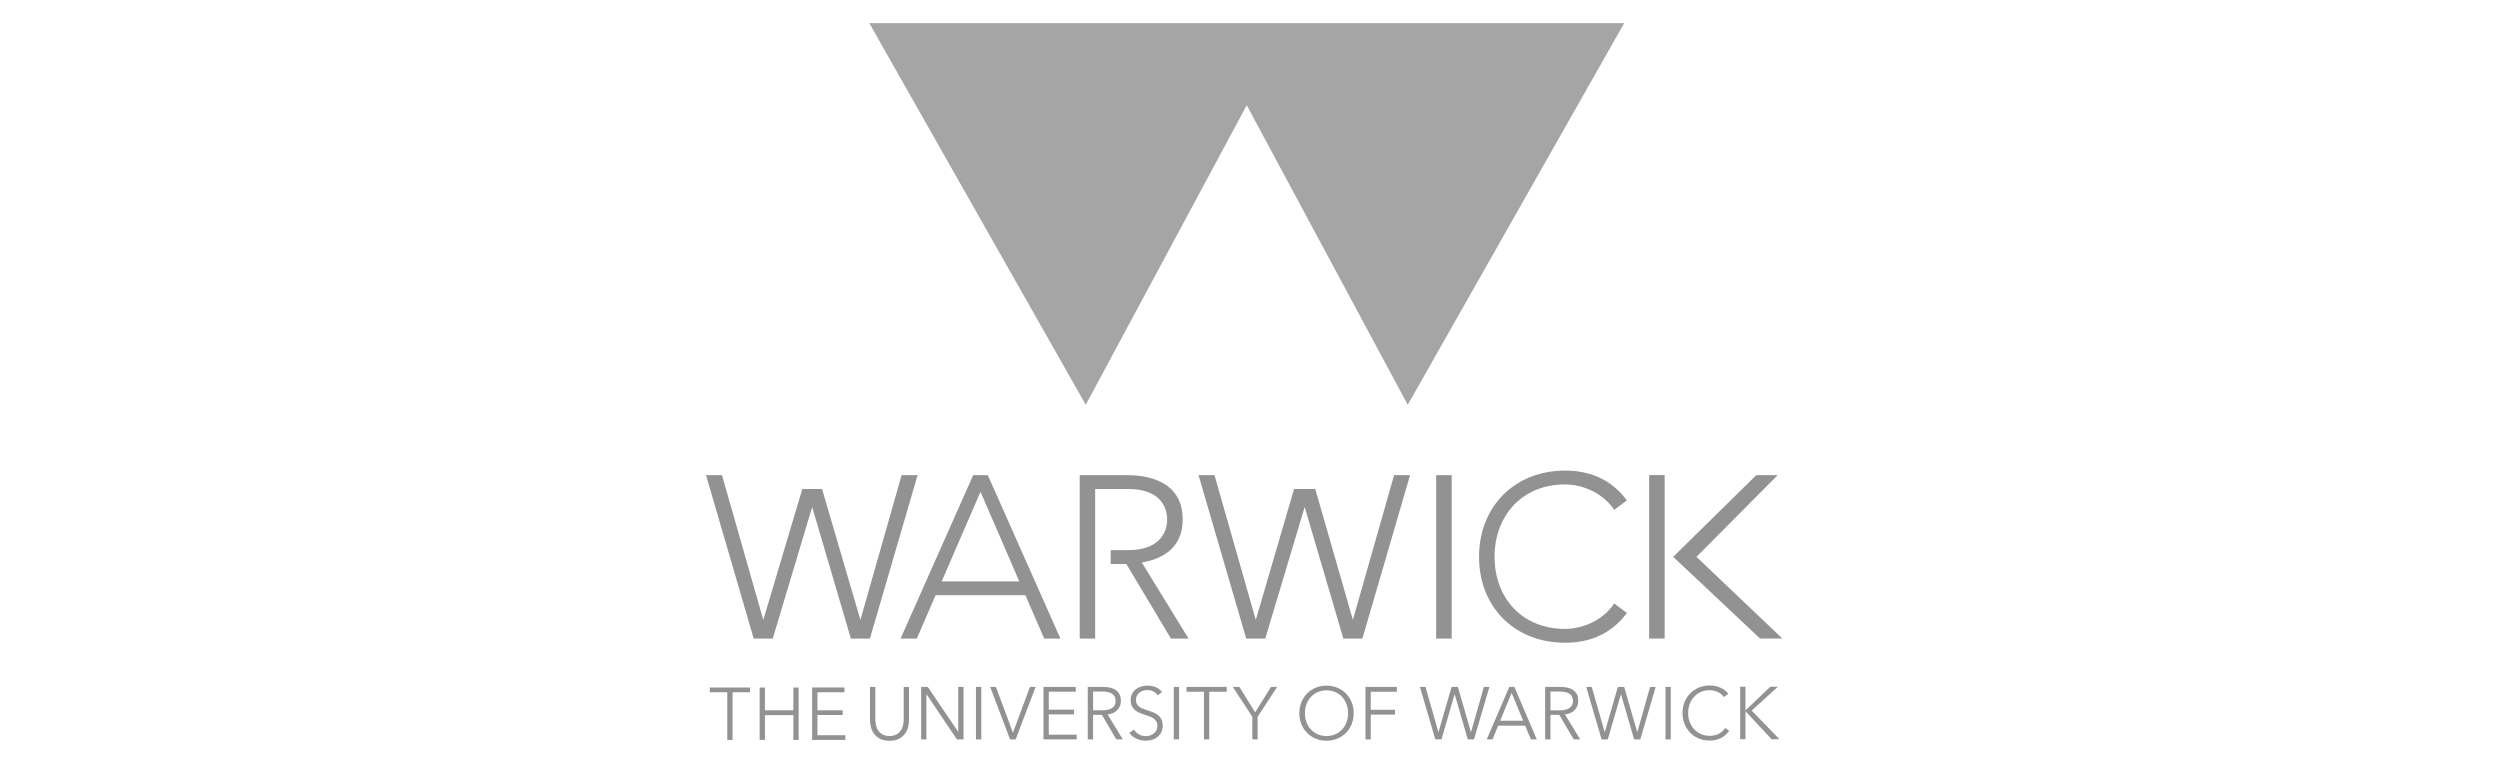
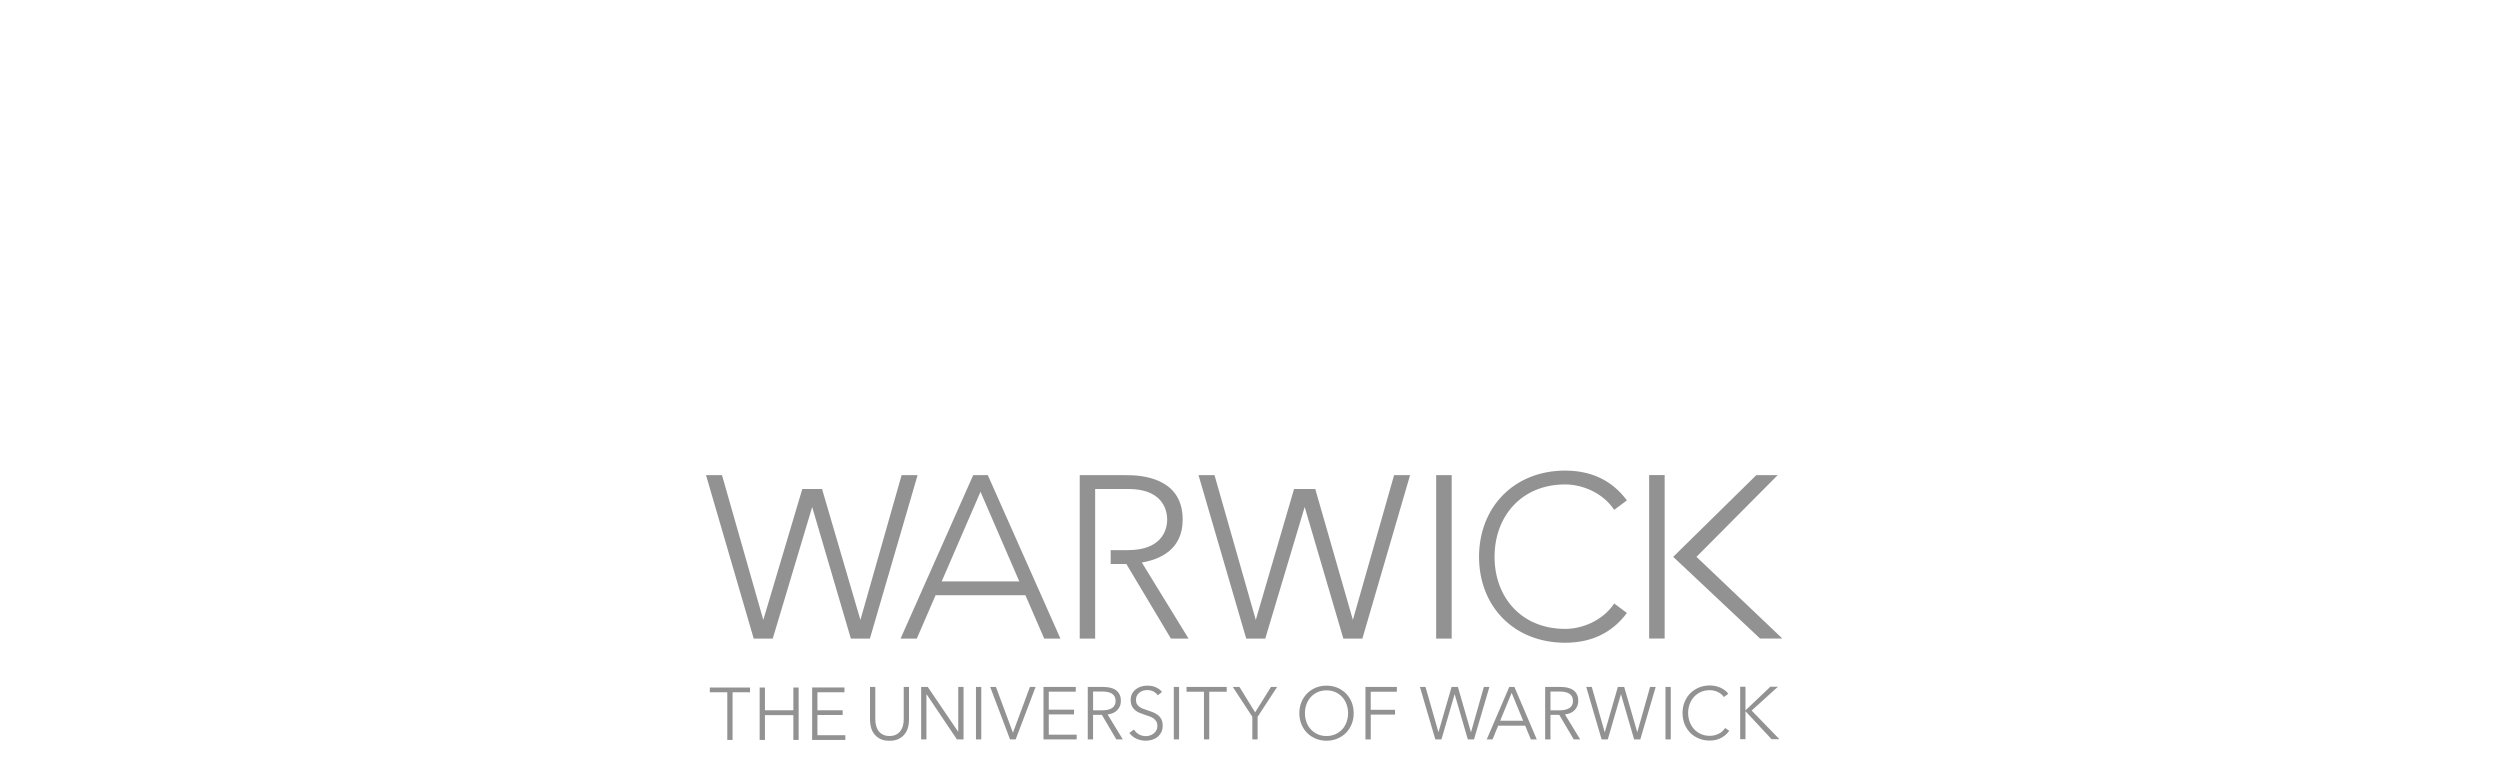
<svg xmlns="http://www.w3.org/2000/svg" width="216" height="67" viewBox="0 0 216 67" fill="none">
  <g clip-path="url(#clip0_2_848)">
    <path d="M152.071 55.172H154L146.576 48.111L153.594 41.05H151.746L144.565 48.111L152.072 55.172H152.071ZM142.486 55.172H143.826V41.048H142.486V55.172ZM135.223 54.335C131.466 54.335 129.13 51.622 129.13 48.111C129.13 44.6 131.466 41.855 135.223 41.855C136.666 41.855 138.452 42.533 139.468 44.05L140.564 43.232C139.204 41.397 137.335 40.659 135.223 40.659C130.836 40.659 127.789 43.802 127.789 48.111C127.789 52.42 130.836 55.533 135.223 55.533C137.335 55.533 139.204 54.795 140.564 52.96L139.468 52.142C138.452 53.657 136.666 54.337 135.223 54.337M124.085 55.174H125.426V41.051H124.085V55.174ZM117.71 55.174L121.831 41.051H120.45L116.889 53.56L113.638 42.248H111.807L108.5 53.56L104.933 41.051H103.552L107.673 55.174H109.319L112.724 43.802L116.066 55.174H117.711H117.71ZM98.654 48.601C100.218 48.334 102.184 47.499 102.184 44.89C102.184 41.18 98.451 41.054 97.314 41.054H93.288V55.177H94.621V42.249H97.495C100.318 42.249 100.843 43.912 100.843 44.89C100.843 45.869 100.298 47.52 97.495 47.53H95.963V48.727H97.315L101.17 55.177H102.693L98.654 48.602V48.601ZM85.345 41.053H84.084L77.809 55.175H79.212L80.836 51.426H88.596L90.221 55.175H91.622L85.347 41.053H85.345ZM81.363 50.231L84.716 42.49L88.067 50.231H81.363ZM62.381 41.053L65.949 53.561L69.319 42.249H71.025L74.339 53.561L77.899 41.053H79.28L75.159 55.175H73.514L70.172 43.805L66.766 55.175H65.121L61 41.053" fill="#929292" />
    <path d="M150.808 59.335H150.351V63.867H150.808V61.453H150.815L153.064 63.867H153.741L151.344 61.392L153.613 59.335H152.956L150.815 61.371H150.808V59.335ZM149.049 62.901C148.891 63.135 148.698 63.307 148.463 63.413C148.231 63.521 147.984 63.575 147.726 63.575C147.437 63.575 147.179 63.523 146.946 63.414C146.715 63.309 146.518 63.165 146.357 62.984C146.195 62.803 146.071 62.593 145.984 62.354C145.898 62.116 145.854 61.866 145.854 61.602C145.854 61.339 145.896 61.087 145.982 60.85C146.067 60.611 146.19 60.403 146.353 60.222C146.512 60.041 146.709 59.897 146.94 59.79C147.171 59.685 147.434 59.632 147.727 59.632C147.871 59.632 148.006 59.649 148.132 59.684C148.256 59.716 148.373 59.76 148.477 59.817C148.582 59.872 148.676 59.936 148.754 60.01C148.834 60.082 148.894 60.153 148.941 60.225L149.324 59.944C149.248 59.833 149.152 59.732 149.037 59.646C148.923 59.558 148.796 59.483 148.655 59.421C148.513 59.358 148.366 59.308 148.207 59.272C148.046 59.237 147.885 59.223 147.721 59.223C147.387 59.223 147.076 59.282 146.789 59.401C146.501 59.522 146.253 59.688 146.043 59.897C145.832 60.107 145.67 60.36 145.55 60.649C145.429 60.94 145.372 61.257 145.372 61.604C145.372 61.951 145.429 62.267 145.546 62.559C145.662 62.849 145.826 63.099 146.034 63.311C146.24 63.521 146.489 63.688 146.778 63.805C147.065 63.925 147.378 63.986 147.72 63.986C147.921 63.986 148.109 63.962 148.282 63.917C148.454 63.871 148.61 63.808 148.752 63.731C148.893 63.654 149.019 63.563 149.127 63.461C149.235 63.358 149.329 63.249 149.404 63.135L149.049 62.902V62.901ZM144.354 59.352H143.898V63.884H144.354V59.352ZM137.535 59.352H137.051L138.379 63.884H138.913L140.044 59.994H140.057L141.188 63.884H141.722L143.052 59.352H142.567L141.467 63.249H141.455L140.33 59.352H139.782L138.657 63.249H138.643L137.53 59.352H137.535ZM133.961 59.749H134.775C134.943 59.749 135.098 59.765 135.239 59.795C135.376 59.826 135.496 59.872 135.595 59.936C135.693 60.001 135.767 60.082 135.823 60.186C135.877 60.288 135.906 60.414 135.906 60.564C135.906 60.833 135.806 61.034 135.607 61.169C135.407 61.304 135.121 61.371 134.754 61.371H133.961V59.751V59.749ZM133.961 61.766H134.723L135.97 63.884H136.529L135.212 61.726C135.376 61.709 135.529 61.673 135.67 61.612C135.809 61.554 135.931 61.472 136.034 61.371C136.134 61.269 136.215 61.153 136.273 61.017C136.332 60.88 136.362 60.728 136.362 60.561C136.362 60.338 136.324 60.151 136.248 59.999C136.171 59.845 136.063 59.721 135.926 59.622C135.788 59.526 135.624 59.459 135.437 59.415C135.249 59.373 135.043 59.351 134.823 59.351H133.501V63.882H133.959V61.764L133.961 61.766ZM130.608 59.866L131.6 62.273H129.614L130.606 59.866H130.608ZM129.444 62.695H131.773L132.267 63.884H132.778L130.845 59.352H130.4L128.453 63.884H128.957L129.444 62.695ZM123.164 59.352H122.681L124.012 63.884H124.543L125.676 59.994H125.688L126.819 63.884H127.354L128.685 59.352H128.204L127.099 63.249H127.086L125.963 59.352H125.416L124.288 63.249H124.276L123.164 59.352ZM118.431 61.74H120.53V61.329H118.431V59.764H120.69V59.352H117.975V63.884H118.433V61.74H118.431ZM116.346 62.376C116.261 62.615 116.141 62.824 115.979 63.003C115.818 63.18 115.621 63.325 115.39 63.432C115.158 63.538 114.897 63.592 114.61 63.592C114.323 63.592 114.062 63.54 113.83 63.432C113.598 63.325 113.406 63.182 113.241 63.003C113.082 62.824 112.959 62.615 112.873 62.376C112.788 62.138 112.746 61.886 112.746 61.621C112.746 61.356 112.788 61.106 112.873 60.867C112.959 60.629 113.082 60.42 113.241 60.239C113.404 60.057 113.598 59.913 113.83 59.806C114.062 59.701 114.319 59.647 114.61 59.647C114.901 59.647 115.158 59.701 115.39 59.806C115.621 59.913 115.818 60.056 115.979 60.239C116.141 60.42 116.261 60.629 116.346 60.867C116.432 61.106 116.474 61.359 116.474 61.621C116.474 61.883 116.432 62.138 116.346 62.376ZM116.78 60.665C116.663 60.376 116.497 60.123 116.288 59.913C116.075 59.702 115.83 59.536 115.543 59.416C115.258 59.297 114.946 59.239 114.612 59.239C114.277 59.239 113.965 59.299 113.679 59.416C113.393 59.537 113.145 59.702 112.935 59.913C112.726 60.123 112.56 60.376 112.442 60.665C112.323 60.955 112.263 61.273 112.263 61.618C112.263 61.963 112.323 62.282 112.442 62.573C112.56 62.863 112.726 63.113 112.935 63.325C113.145 63.535 113.393 63.702 113.679 63.819C113.965 63.939 114.276 64 114.612 64C114.947 64 115.257 63.939 115.543 63.819C115.83 63.7 116.075 63.535 116.288 63.325C116.497 63.111 116.663 62.863 116.78 62.573C116.9 62.282 116.958 61.965 116.958 61.618C116.958 61.271 116.9 60.955 116.78 60.665ZM108.659 61.93L110.345 59.352H109.811L108.444 61.549L107.088 59.352H106.514L108.202 61.93V63.884H108.659V61.93ZM104.48 59.764H105.988V59.352H102.516V59.764H104.022V63.884H104.48V59.764ZM101.873 59.352H101.415V63.884H101.873V59.352ZM100.399 59.789C100.29 59.641 100.126 59.511 99.91 59.402C99.696 59.292 99.434 59.239 99.129 59.239C98.965 59.239 98.795 59.261 98.626 59.308C98.457 59.355 98.301 59.431 98.162 59.531C98.022 59.635 97.908 59.764 97.82 59.922C97.734 60.079 97.69 60.266 97.69 60.486C97.69 60.69 97.726 60.863 97.797 61.002C97.865 61.144 97.959 61.261 98.073 61.359C98.187 61.453 98.317 61.53 98.461 61.591C98.606 61.651 98.753 61.706 98.9 61.753C99.045 61.798 99.181 61.847 99.312 61.893C99.445 61.941 99.561 61.998 99.66 62.069C99.764 62.139 99.845 62.227 99.907 62.332C99.968 62.436 99.999 62.566 99.999 62.725C99.999 62.869 99.968 62.998 99.907 63.105C99.846 63.215 99.768 63.306 99.671 63.38C99.578 63.455 99.471 63.508 99.351 63.546C99.231 63.584 99.117 63.601 99.001 63.601C98.764 63.601 98.559 63.546 98.381 63.436C98.206 63.33 98.069 63.194 97.972 63.031L97.575 63.326C97.658 63.436 97.75 63.535 97.855 63.62C97.962 63.705 98.076 63.775 98.2 63.83C98.322 63.885 98.45 63.928 98.587 63.956C98.722 63.984 98.859 63.998 98.993 63.998C99.171 63.998 99.35 63.972 99.525 63.922C99.701 63.868 99.859 63.791 99.995 63.683C100.131 63.576 100.242 63.439 100.328 63.276C100.413 63.113 100.456 62.915 100.456 62.69C100.456 62.466 100.415 62.278 100.335 62.131C100.256 61.982 100.151 61.86 100.024 61.764C99.896 61.67 99.754 61.591 99.595 61.53C99.439 61.472 99.279 61.417 99.125 61.365C98.996 61.321 98.876 61.279 98.761 61.236C98.643 61.192 98.539 61.141 98.451 61.073C98.359 61.006 98.287 60.924 98.233 60.831C98.176 60.737 98.148 60.618 98.148 60.473C98.148 60.329 98.176 60.203 98.236 60.096C98.29 59.99 98.368 59.902 98.459 59.83C98.554 59.76 98.657 59.707 98.77 59.672C98.887 59.639 98.998 59.622 99.109 59.622C99.325 59.622 99.509 59.663 99.66 59.746C99.815 59.83 99.94 59.939 100.037 60.076L100.398 59.782L100.399 59.789ZM94.442 59.749H95.256C95.425 59.749 95.58 59.765 95.72 59.795C95.859 59.826 95.978 59.872 96.077 59.936C96.173 60.001 96.25 60.082 96.306 60.186C96.361 60.288 96.388 60.414 96.388 60.564C96.388 60.833 96.289 61.034 96.089 61.169C95.889 61.304 95.606 61.371 95.238 61.371H94.442V59.751V59.749ZM94.442 61.766H95.205L96.451 63.884H97.012L95.695 61.726C95.859 61.709 96.011 61.673 96.153 61.612C96.292 61.554 96.414 61.472 96.514 61.371C96.617 61.269 96.697 61.153 96.756 61.017C96.816 60.88 96.844 60.728 96.844 60.561C96.844 60.338 96.806 60.151 96.73 59.999C96.653 59.845 96.545 59.721 96.411 59.622C96.272 59.526 96.108 59.459 95.919 59.415C95.73 59.373 95.525 59.351 95.305 59.351H93.983V63.882H94.441V61.764L94.442 61.766ZM90.615 61.726H92.797V61.316H90.615V59.762H92.947V59.351H90.157V63.882H93.025V63.474H90.615V61.725V61.726ZM86.05 59.352H85.553L87.268 63.884H87.754L89.476 59.352H88.987L87.525 63.289H87.512L86.05 59.352ZM84.781 59.352H84.323V63.884H84.781V59.352ZM80.158 59.352H79.587V63.884H80.044V59.986H80.057L82.678 63.884H83.25V59.352H82.792V63.213H82.78L80.16 59.352H80.158ZM77.684 63.824C77.903 63.706 78.074 63.559 78.202 63.378C78.329 63.201 78.418 63.006 78.468 62.794C78.516 62.582 78.538 62.383 78.538 62.194V59.352H78.081V62.144C78.081 62.326 78.062 62.505 78.02 62.678C77.978 62.851 77.907 63.006 77.81 63.138C77.716 63.273 77.588 63.381 77.434 63.466C77.276 63.548 77.082 63.59 76.854 63.59C76.626 63.59 76.434 63.548 76.275 63.466C76.117 63.381 75.992 63.273 75.895 63.138C75.801 63.006 75.732 62.851 75.689 62.678C75.647 62.505 75.626 62.326 75.626 62.144V59.352H75.168V62.194C75.168 62.383 75.192 62.582 75.24 62.794C75.29 63.006 75.378 63.201 75.504 63.378C75.632 63.559 75.804 63.706 76.018 63.824C76.234 63.942 76.512 64.002 76.853 64.002C77.193 64.002 77.463 63.942 77.682 63.824M70.627 61.775H72.808V61.365H70.627V59.811H72.961V59.399H70.169V63.931H73.037V63.523H70.627V61.773V61.775ZM65.634 63.932H66.091V61.789H68.546V63.932H69.004V59.401H68.546V61.367H66.091V59.401H65.634V63.932ZM61.33 59.401H64.801V59.812H63.295V63.932H62.837V59.812H61.328V59.401H61.33Z" fill="#929292" />
-     <path d="M75.107 2L93.808 34.974L107.719 9.09L121.629 34.974L140.33 2H75.107Z" fill="#A5A5A5" />
  </g>
  <defs>
    <clipPath id="clip0_2_848">
      <rect width="93" height="62" fill="white" transform="translate(61 2)" />
    </clipPath>
  </defs>
</svg>